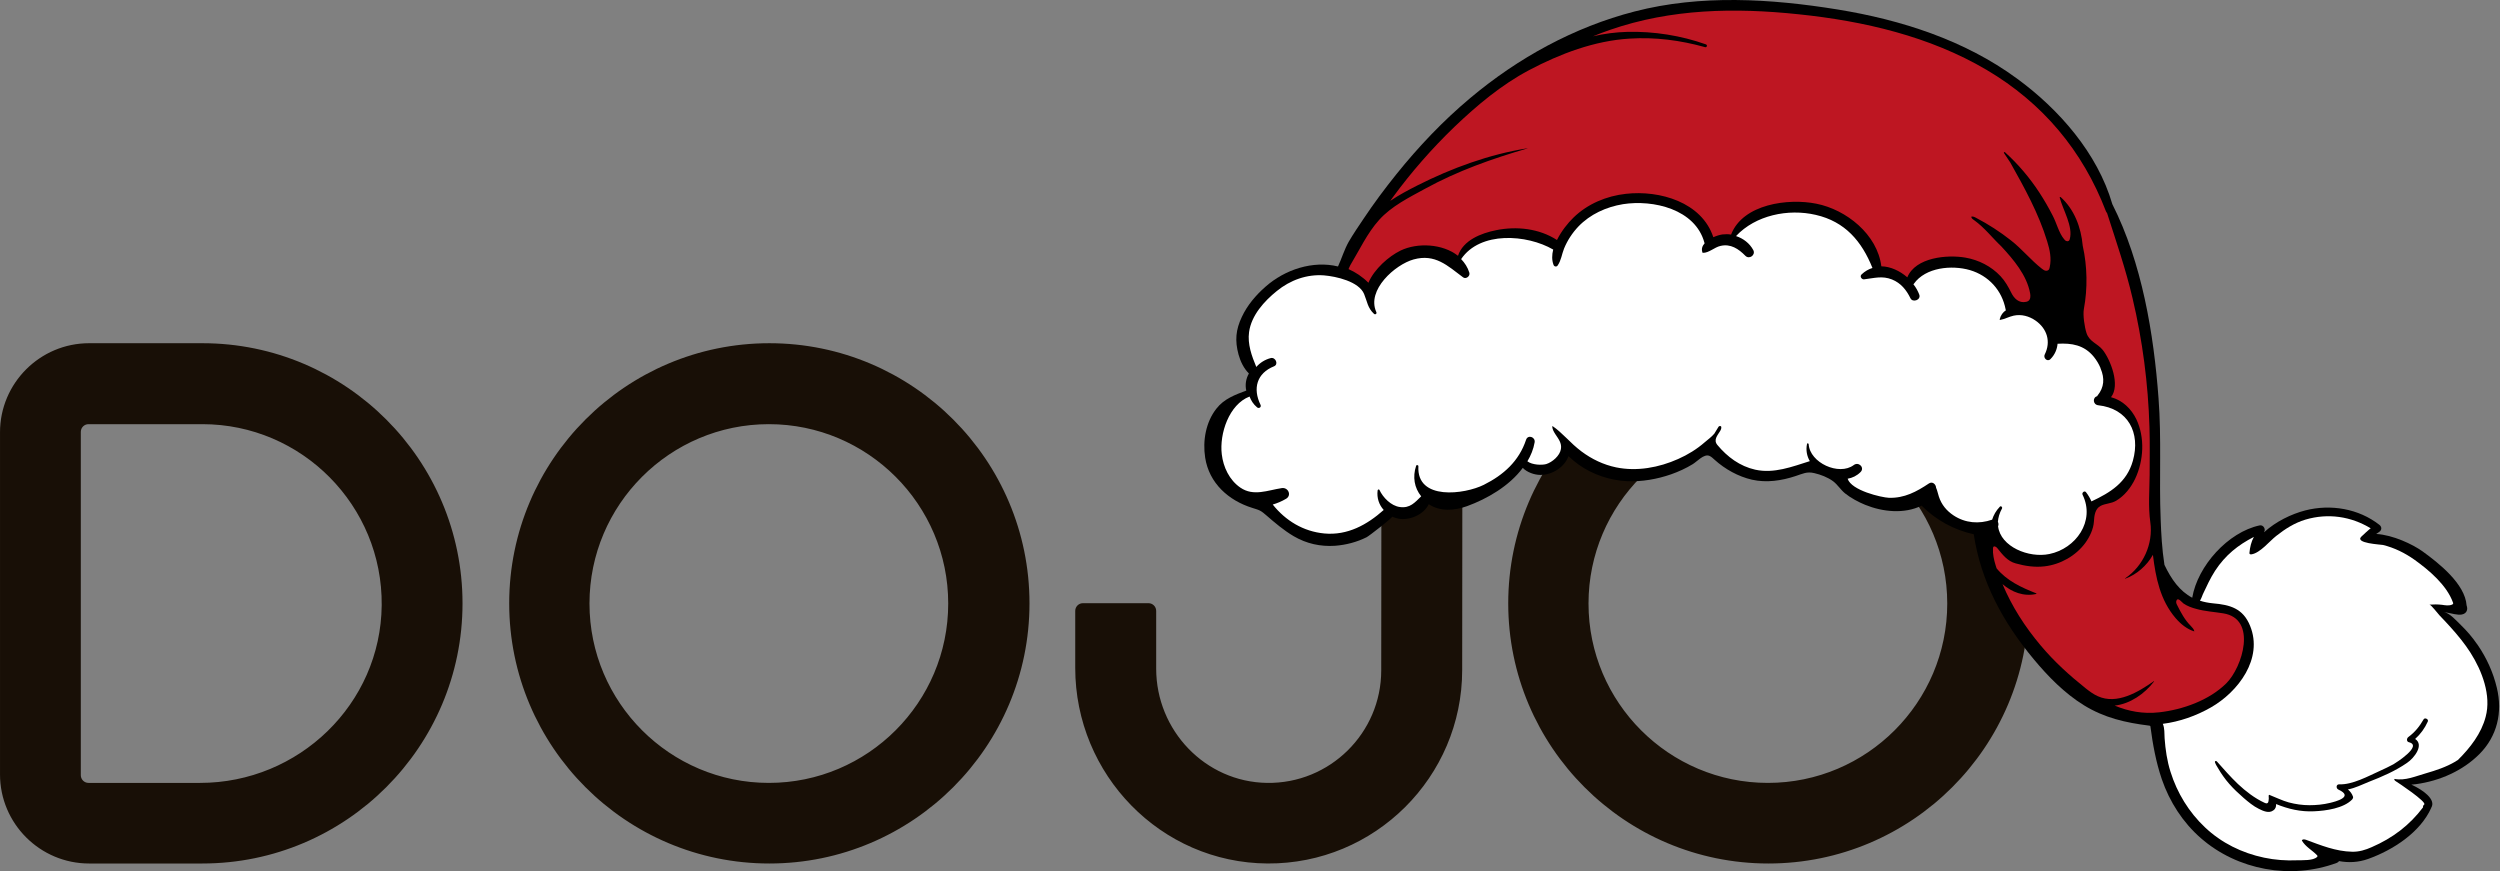
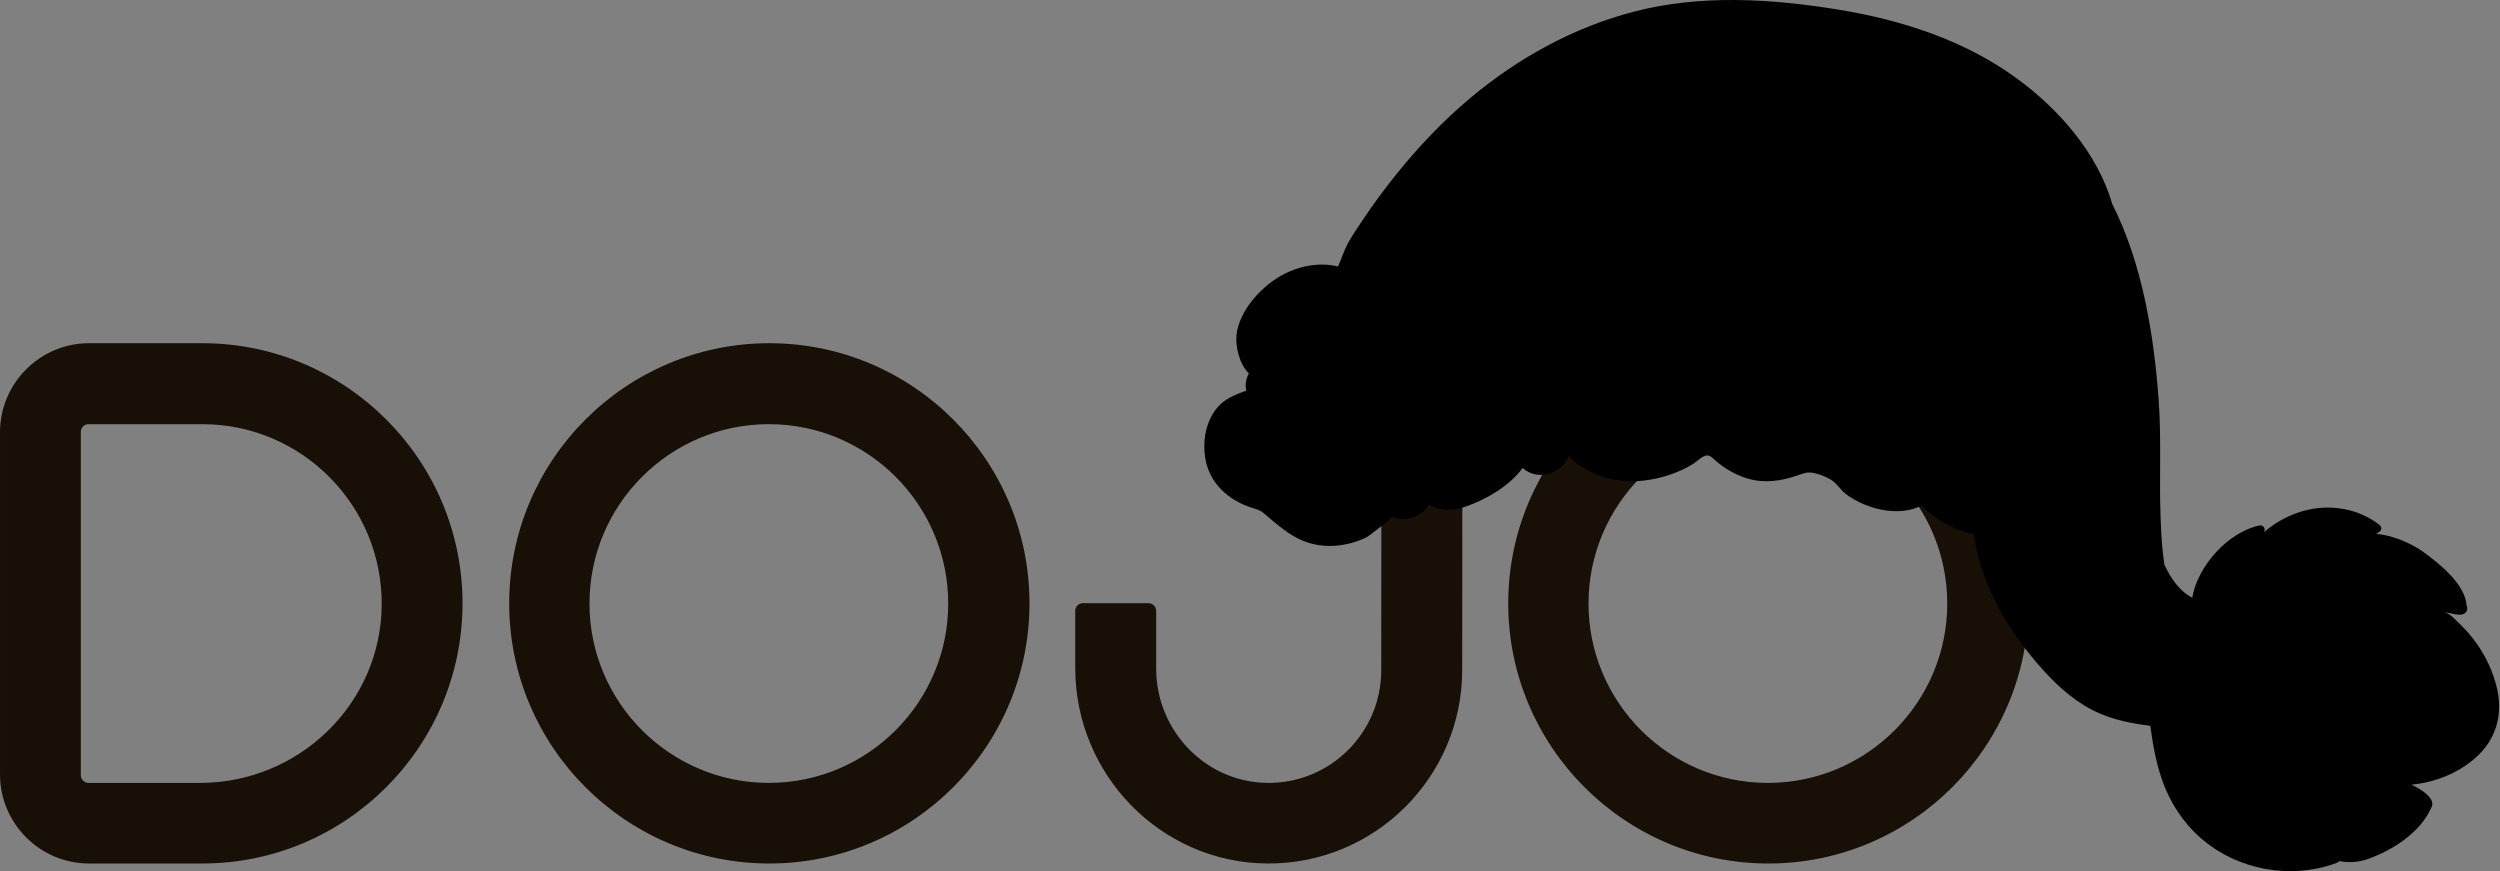
<svg xmlns="http://www.w3.org/2000/svg" width="1323" height="461" version="1.1" x="0px" y="0px" viewBox="0 0 1323 461" style="enable-background:new 0 0 1323 461;" xml:space="preserve">
  <rect x="0" y="0" width="1323" height="461" fill="#808080" stroke="none" />
  <g class="layer">
    <title>Layer 1</title>
    <g id="svg_23" transform="matrix(1.02 0 0 1.02 560.77 345.46)">
      <path d="m395.74,258.97c-74.42,0 -134.97,-60.55 -134.97,-134.97c0,-74.42 60.55,-134.97 134.97,-134.97c74.42,0 134.97,60.55 134.97,134.97c0,74.42 -60.55,134.97 -134.97,134.97zm-0.26,-227.94c-51.31,0 -93.06,41.75 -93.06,93.06c0,51.31 41.75,93.06 93.06,93.06c51.31,0 93.06,-41.75 93.06,-93.06c0,-51.31 -41.74,-93.06 -93.06,-93.06zm518.58,227.94c-74.42,0 -134.97,-60.55 -134.97,-134.97c0,-74.42 60.54,-134.97 134.97,-134.97c74.42,0 134.97,60.55 134.97,134.97c0,74.42 -60.55,134.97 -134.97,134.97zm-0.26,-227.94c-51.31,0 -93.06,41.75 -93.06,93.06c0,51.31 41.75,93.06 93.06,93.06c51.31,0 93.06,-41.75 93.06,-93.06c0,-51.31 -41.75,-93.06 -93.06,-93.06zm-812.22,227.94l-58.75,0c-25.5,0 -46.24,-20.74 -46.24,-46.24l0,-177.46c0,-25.5 20.74,-46.24 46.24,-46.24l58.75,0c74.42,0 134.97,60.55 134.97,134.97c0,74.42 -60.55,134.97 -134.97,134.97zm-59.07,-227.94c-2.21,0 -4,1.79 -4,4l0,178.12c0,2.21 1.79,4 4,4l57.87,0c51.23,0 93.74,-40.91 94.24,-92.14c0.5,-51.73 -41.44,-93.98 -93.05,-93.98l-59.06,0zm712.69,127.56l0.15,-165.73c0,-2.21 -1.79,-4 -4,-4l-34,0c-2.21,0 -4,1.79 -4,4l-0.15,165.92c0,32.49 -26.68,58.87 -59.29,58.37c-32.03,-0.49 -57.47,-27.22 -57.47,-59.26l0,-29.98c0,-2.21 -1.79,-4 -4,-4l-34,0c-2.21,0 -4,1.79 -4,4l0,29.57c0,55.39 44.4,101.16 99.79,101.48c55.62,0.33 100.97,-44.82 100.97,-100.37z" fill="rgb(24,15,6)" fill-rule="nonzero" id="svg_24" stroke="rgb(0,0,0)" stroke-dashoffset="0" stroke-miterlimit="4" stroke-width="0" transform="translate(-546.36 -149.65)" />
    </g>
    <g id="svg_13" transform="matrix(0.87 0 0 0.87 1003.96 256.77)">
      <g id="svg_14">
        <g id="svg_15">
          <path d="m792.48,532.92c10.9,-10.9 14.3,-25.4 10.7,-40.4c-2.2,-9.3 -6.2,-18.1 -11.6,-26c-0.2,-0.3 -0.4,-0.6 -0.6,-0.8c-2.8,-4.1 -6,-7.8 -9.6,-11.3c-2.5,-2.4 -6.9,-7.5 -10.5,-8c0.7,0.1 1.5,0.2 2.2,0.4c2.6,0.4 6.1,1.6 8.8,1.1c3.1,-0.6 3.8,-3.2 2.9,-5.5c-0.9,-13.2 -17.1,-25.9 -26.8,-32.9c-6,-4.3 -18,-10 -28.2,-10.6c0.6,-0.4 1.3,-0.8 1.9,-1.3c1.6,-1.1 1.6,-3 0.1,-4.2c-12.6,-9.9 -29.7,-12.8 -45.2,-8.8c-8.4,2.2 -17.8,6.7 -24.9,13.2c0,0 -0.1,-0.1 -0.1,-0.1c1.2,-1.6 -0.4,-4.5 -2.7,-4c-19.2,4.1 -37.7,24.6 -41,44c-7.7,-4.1 -12.7,-11.2 -16.9,-20c-1.5,-9.6 -2,-19.3 -2.3,-27.7c-1,-24.6 0.6,-49.1 -1.3,-73.7c-2.9,-39.1 -10,-82.2 -28.1,-118c-9,-31 -32.4,-57.7 -58,-76.4c-31.9,-23.4 -70.4,-35.7 -109,-42c-40.7,-6.6 -83.4,-9.2 -123.6,1.2c-36.8,9.5 -70.8,28.2 -99.9,52.6c-16.6,13.9 -31.5,29.6 -45,46.4c-7,8.7 -13.7,17.7 -19.9,27c-3.1,4.6 -6.3,9.3 -9.1,14.1c-2.7,4.8 -4.2,10 -6.5,15c-15.2,-3.7 -32.3,1.8 -44.2,12.4c-5.8,5.1 -11,11.2 -14.3,18.3c-3.7,7.8 -4.3,14.4 -2,22.9c1.2,4.3 3.2,8.4 6.3,11.5c-1.8,3.1 -2.4,6.9 -1.6,10.4c-6.7,2.5 -13.5,5 -18.1,10.9c-6.5,8.2 -8.5,19.6 -6.9,29.9c2.4,15.5 14.2,26.1 28.8,30.6c1.5,0.5 3.1,0.9 4.5,1.6c1.4,0.7 2.6,1.8 3.8,2.8c5.3,4.6 10.7,9.2 16.8,12.8c7.7,4.5 16.2,6.4 25.1,5.8c6.6,-0.5 13.2,-2.2 19.2,-5.2c1.6,-0.8 16.2,-12.2 15.5,-12.5c1.2,0.5 2.5,0.9 3.8,1.2c6.7,1.3 15.5,-2.4 18.5,-8.8c6.9,4.6 15.5,4 23.3,1.2c12.1,-4.4 25.7,-12.2 33.9,-23.3c2.5,2.7 7.1,4.3 10.7,4.3c7.2,0 14.6,-4.6 17.1,-11.4c2,1.9 4.2,3.7 6.4,5.3c8.6,6 18.8,9.4 29.2,9.9c9.1,0.4 18.3,-1.2 26.9,-4.2c4.5,-1.6 8.9,-3.6 13,-6.1c2.7,-1.6 6.9,-6.5 10.2,-5.1c1.2,0.5 2.2,1.5 3.2,2.4c6.3,5.7 14.4,10.2 22.7,12.1c8.9,2 18,0.6 26.5,-2.2c4.3,-1.4 6.9,-2.9 11.4,-1.8c3.9,0.9 8.1,2.5 11.4,4.9c2.8,2.1 4.6,5.2 7.3,7.4c3.3,2.7 8.3,5.4 12.3,7c10.6,4.3 23.7,5.7 34.3,0.5c8.6,8.7 19.7,14.8 31.7,17.4c4.4,28.9 17.8,53.5 36.4,75.9c8.9,10.7 18.8,20.8 30.6,28.1c12.5,7.7 25.3,10.6 39.7,12.4c0.3,0 0.6,0.1 0.7,0.3c0.1,0.1 0.1,0.3 0.1,0.4c1.4,10.8 3.4,21.6 6.9,31.9c4.7,13.7 12.8,26.3 23.7,35.8c22.4,19.6 54.9,25.4 82.7,15.1c0.6,-0.2 1.1,-0.6 1.4,-1.1c5.8,1.1 11.8,0.8 17.7,-1.3c15.1,-5.4 31.7,-16.1 38.4,-31.1c0,0 0,-0.1 0,-0.1c3,-4.8 -4.6,-10.6 -12.1,-14c1,-0.1 1.9,-0.2 2.9,-0.3c14.5,-2 28.4,-8.2 38.4,-18.2z" fill="rgb(0,0,0)" fill-rule="nonzero" id="svg_16" stroke-dashoffset="0" stroke-miterlimit="4" transform="translate(-438.38 -369.27)" />
        </g>
        <g id="svg_17" transform="matrix(1 0 0 1 -105.5 -34.44)">
-           <path d="m496.18,390.22c-8,2.8 -16.4,2.1 -23.5,-2.6c-4.2,-2.8 -7.3,-6.5 -8.9,-11.4c-0.7,-2 -0.9,-3.7 -1.7,-5.4c-0.1,-2.1 -2.2,-4.1 -4.4,-2.6c-7.5,5 -14.9,9 -24.3,8.7c-4.5,-0.2 -22.8,-4.4 -25.1,-11.6c2.9,-0.5 5.6,-1.8 7.8,-4c2.8,-2.7 -1.1,-6.6 -4.1,-4.3c-9,6.7 -26.7,-1.4 -27.4,-12.7c0,-0.5 -0.9,-0.8 -1,-0.2c-0.8,3.8 -0.1,7.4 1.7,10.5c-10.8,3.4 -21.8,7.7 -33.2,5.2c-9.4,-2.1 -17,-7.8 -23,-15c-2.6,-3.1 0,-5.8 1.7,-8.6c0.5,-0.9 1,-2.1 0.4,-2.9c-0.4,0 -0.8,0 -1.1,0c-0.2,0 -2.5,4.1 -2.9,4.6c-1.7,2 -3.8,3.5 -5.8,5.2c-4.8,4.2 -10.3,7.6 -16.2,10.2c-11.6,5.2 -25.1,7.7 -37.7,5.1c-7.7,-1.6 -14.8,-5 -21.1,-9.7c-3.3,-2.5 -6.3,-5.3 -9.2,-8.2c-2.6,-2.5 -5.5,-5.3 -8.5,-7.3c-0.2,1.8 0.8,3.4 1.8,5c1.9,2.9 4,5.4 3.4,9c-0.6,4.1 -5.3,8.1 -9,9.2c-2.5,0.7 -8.4,0.6 -11.4,-1.7c2.1,-3.5 3.7,-7.4 4.4,-11.5c0.6,-3.3 -4.1,-4.9 -5.2,-1.6c-4.3,13 -13.7,21.4 -25.7,27.4c-11.6,5.8 -41,9.8 -39.8,-11.3c0,-0.8 -1.2,-1 -1.4,-0.2c-2.2,6.7 -1.1,13.3 3.1,18.5c-3.8,3.7 -6.8,7.4 -13,6.5c-5.3,-0.7 -10.2,-5.7 -12.4,-10.4c-0.3,-0.6 -1,-0.2 -1.1,0.3c-0.6,4.6 0.9,8.8 3.7,11.9c-10.1,9 -22,15.6 -36.1,14.3c-12.8,-1.2 -23.6,-7.8 -31.4,-17.6c2.7,-0.8 5.4,-1.9 8.1,-3.5c3.6,-2.1 1.3,-7.1 -2.6,-6.5c-8.6,1.3 -17.2,5.2 -25.2,-0.3c-6.7,-4.6 -10.4,-12.5 -11.3,-20.3c-1.5,-12.5 4.4,-30.3 16.9,-35.1c0.9,2.4 2.3,4.7 4.6,6.6c1.1,0.9 2.7,-0.1 2.1,-1.5c-4.9,-10 -2.3,-19.3 8.2,-23.5c2.9,-1.2 0.9,-5.7 -2,-5c-3.5,0.9 -6.5,2.8 -8.8,5.4c-2.8,-6.7 -5.4,-13.9 -4.4,-21.2c1.4,-10.2 9.2,-18.8 16.9,-25c8.1,-6.6 18.2,-10.3 28.7,-9.5c7.3,0.6 21.3,3.7 24.4,11.4c1.9,4.6 2.1,8.4 6,12c0.8,0.7 1.9,-0.1 1.4,-1.1c-6.1,-13.4 11.5,-28.9 22.7,-32c13.1,-3.6 20.6,3.8 30.1,10.9c1.7,1.3 4.4,-0.7 3.8,-2.8c-1,-3.3 -2.8,-6 -5,-8.3c11.5,-17.1 40,-15.1 56,-5.8c-0.8,3.2 -0.9,6.4 0.2,9.3c0.4,1.1 1.8,1.4 2.5,0.4c2.2,-3.2 2.5,-6.8 3.9,-10.3c2,-4.9 5,-9.5 8.7,-13.4c7.2,-7.5 16.9,-11.9 27.1,-13.6c18.4,-2.9 44.1,3 49.6,23.5c0,0.1 0.1,0.2 0.1,0.3c-1.4,1.6 -2.1,3.4 -1.3,5.6c0,0.1 0.1,0.2 0.2,0.2c3.7,0.1 7.1,-3.4 10.7,-4.2c6.2,-1.5 11.1,1.8 15.2,6c2.4,2.4 6.4,-0.5 4.8,-3.5c-2.2,-4.1 -6.1,-7.1 -10.5,-8.5c11.9,-12.7 31.7,-16.8 48.5,-12.9c17.9,4.1 28,16.1 34.5,32.3c-2.3,0.7 -4.6,2 -6.6,3.9c-1.4,1.3 0.2,3.3 1.6,3c6,-0.7 10.9,-2.3 16.9,0.1c5.4,2.2 8.7,6.3 11.2,11.4c1.4,2.9 6.5,1 5.4,-2.1c-0.8,-2.2 -2,-4.4 -3.6,-6.4c0.1,-0.1 0.2,-0.2 0.3,-0.3c7.1,-10 23,-11.5 34.1,-8.3c11.4,3.4 19.5,12.3 21.7,23.9c0,0.2 0.1,0.4 0.2,0.5c-1.8,1.2 -3.2,3 -3.8,5.5c-0.1,0.2 0.1,0.4 0.3,0.4c2.8,-0.5 5.4,-2 8.2,-2.6c4.7,-1 9.4,0.3 13.3,3c7,4.9 9.5,12.8 5.6,20.6c-1.1,2.1 1.6,4.8 3.5,2.8c2.7,-2.7 4,-6 4.3,-9.3c8.5,-0.5 16.2,0.7 22.1,8c1.6,2 3,4.3 4,6.7c0,0.1 0,0.3 0.1,0.4c2.5,5.9 2.2,11.4 -1.9,16.4c-0.1,0.1 -0.2,0.3 -0.2,0.4c-2.9,0.7 -2.7,5.1 0.6,5.5c18.2,2 25.9,16.7 21.1,33.8c-3.7,13.2 -13.7,19.3 -25.2,24.7c-0.8,-1.9 -1.9,-3.8 -3.3,-5.6c-0.9,-1.2 -2.7,0.3 -2.1,1.5c7.9,16.1 -4.1,32.8 -20.2,36.1c-12.5,2.6 -29.7,-4.4 -31.2,-16.9c0.4,-0.8 0.3,-1.8 -0.1,-2.7c0.2,-2.5 0.9,-5.2 2.5,-8.1c0.4,-0.8 -0.6,-1.8 -1.3,-1.1c-2.4,2.5 -3.8,5.1 -4.7,7.9c0,0 0,0 0,0z" fill="rgb(255,255,255)" fill-rule="nonzero" id="svg_18" stroke-dashoffset="0" stroke-miterlimit="4" transform="translate(-332.88 -334.82)" />
-         </g>
+           </g>
        <g id="svg_19" transform="matrix(1 0 0 1 -33.75 -44.91)">
-           <path d="m570.68,503.32c9.4,-1 18.3,-7.2 24,-14.7c0.1,-0.1 -0.1,-0.2 -0.1,-0.2c-9.4,6.6 -22.4,14.5 -34.1,9.2c-2.7,-1.2 -5.1,-3 -7.4,-4.8c-10,-8 -19.1,-16.2 -27.4,-26.1c-9.6,-11.4 -17.5,-23.7 -23.2,-37.3c5.7,4.9 12.9,7.7 20.5,6c0.2,0 0.2,-0.3 0,-0.4c-9.4,-3.7 -17.9,-7.7 -24.1,-15.2c-0.2,-0.6 -0.4,-1.2 -0.6,-1.9c-1,-3.2 -1.8,-6.8 -1.6,-10.2c0,-0.3 0.1,-0.6 0.2,-0.9c0.6,-0.8 1.9,0 2.5,0.8c3.1,3.9 6.2,7.9 11.1,9.2c5.7,1.6 11.6,2.5 17.5,1.8c9.7,-1.1 19.1,-6.4 24.9,-14.3c2.6,-3.6 4.9,-8.3 5.2,-12.9c0.2,-3.4 0.6,-7.8 4.1,-9.6c2.9,-1.5 6.3,-1.3 9.4,-3.1c5.2,-3.1 9,-8 11.6,-13.4c5.2,-11 6,-25.1 0.7,-36.2c-3.1,-6.4 -8.4,-11.5 -15.4,-13.4c5.8,-7.3 -0.3,-22.7 -5,-28.7c-3.3,-4.1 -8.1,-4.9 -9.9,-10.3c-1.2,-3.7 -2.3,-11 -1.6,-14.7c2.3,-12.3 2.1,-25.9 -0.7,-38.4c-1,-11.3 -5.2,-22.2 -13.4,-29.6c-0.3,-0.2 -0.7,0 -0.6,0.3c1.9,7.4 8.3,17.6 6.1,25.3c-0.1,0.3 -0.2,0.6 -0.4,0.8c-0.4,0.5 -1.1,0.5 -1.7,0.3c-0.6,-0.2 -1,-0.7 -1.4,-1.2c-3.1,-3.7 -4.5,-9.7 -6.8,-14.1c-2.5,-4.9 -5.2,-9.6 -8.2,-14.2c-5.9,-9 -12.9,-17.3 -20.9,-24.5c-0.3,-0.3 -0.9,0.1 -0.6,0.5c1.3,1.9 2.6,3.8 3.8,5.7c8.7,15.5 17.3,31 22.5,48.1c1.6,5.2 2.7,10.3 1.5,15.7c-0.1,0.6 -0.3,1.2 -0.7,1.6c-0.5,0.5 -1.4,0.6 -2.1,0.4c-0.7,-0.2 -1.3,-0.7 -1.9,-1.1c-6.8,-5.3 -12.1,-12 -18.9,-17.3c-6.6,-5.2 -13.7,-9.8 -21.2,-13.7c-0.9,-0.5 -1.9,-1 -2.9,-0.7c0,0.9 0.9,1.6 1.7,2.1c6.4,4.6 11,10.7 16.6,16c7.4,8 15.5,17.5 17.5,28.5c0.3,1.6 0.3,3.6 -1,4.6c-0.4,0.3 -0.9,0.5 -1.4,0.6c-4.4,1 -7.4,-2.1 -9.1,-5.6c-1.8,-3.6 -3.7,-7 -6.5,-10c-5.6,-6 -13.3,-9.9 -21.4,-11.3c-11,-1.9 -30.3,-0.2 -35.3,12c-4.5,-3.9 -10.2,-6.6 -15.8,-6.7c-2.4,-19.4 -21.3,-34.5 -39.6,-38.1c-16.9,-3.4 -44.6,0.1 -51.8,18.8c-1.7,-0.3 -3.4,-0.3 -5.2,-0.1c-1.5,0.2 -3.6,0.8 -5.6,1.7c-7,-21.3 -32.6,-28.7 -53.1,-26.4c-11.9,1.3 -23.4,6.1 -32,14.5c-3.4,3.3 -7.4,8.3 -10,13.6c-10.8,-7 -24.5,-8.5 -36.9,-6c-9.5,1.9 -20.2,6.2 -23.3,15.6c-9.4,-7.4 -24.7,-8.1 -34.9,-3.2c-7.2,3.5 -16,11.2 -19.6,19.6c-3.7,-3.7 -7.8,-6.4 -12.1,-8.3c0.3,-0.6 0.6,-1.5 1.1,-2.4c5.6,-9.3 10.3,-19.5 17.5,-27.5c7.4,-8.3 18.3,-13.7 28,-19c19.7,-10.8 40.6,-18.2 62.2,-24.5c0.1,0 0,-0.1 0,-0.1c-23.2,3.7 -45.9,12 -66.9,22.6c-5.5,2.8 -11.2,5.8 -16.5,9.4c0.5,-0.7 1,-1.4 1.5,-2.1c11.2,-15.3 23.8,-29.7 37.5,-42.9c13.7,-13.1 28.6,-25.6 45.4,-34.5c18.9,-10 39.8,-17.9 61.1,-19.2c15.7,-1 30.9,1 46,5.2c1.1,0.3 1.6,-1.3 0.5,-1.7c-15.3,-5.4 -31.7,-8 -47.9,-7.6c-7,0.2 -14,1.1 -20.8,2.7c3.4,-1.4 6.8,-2.7 10.3,-3.9c37.3,-12.9 75.8,-13.6 114.8,-9.5c39.6,4.1 79.7,13.4 114.3,33.8c34.1,20.1 58.5,49.2 72.6,86c0.2,0.4 0.4,0.8 0.7,1.1c5.5,17.2 11.4,34.2 15.5,51.8c6.1,25.7 9.5,52 10.3,78.4c0.3,9.7 0.1,19.4 0.1,29.1c-0.1,9.4 -0.9,19.4 0.4,28.7c1.9,13.2 -4.3,26.8 -15.3,34.2c-0.1,0 0,0.2 0.1,0.2c6.9,-2.5 13.1,-7.9 16.8,-14.5c1.7,13.9 4.4,27.5 13.8,38.5c3.1,3.6 6.9,6.7 11.4,8.1c-0.2,-1.4 -1.3,-2.4 -2.3,-3.5c-3.5,-3.5 -5.9,-8 -8.1,-12.4c-0.5,-0.9 -0.9,-1.9 -0.5,-2.8c0.9,-2.4 3.4,1.1 4.3,1.7c2.3,1.6 5.1,2.6 7.8,3.3c5.3,1.5 11,1.8 16.4,2.7c20.8,3.3 11.7,32.8 1.8,42.6c-10.4,10.3 -26.5,16 -40.8,17.6c-9.8,1.1 -18.7,-0.6 -27.1,-4.1z" fill="rgb(190,22,34)" fill-rule="nonzero" id="svg_20" stroke-dashoffset="0" stroke-miterlimit="4" transform="translate(-404.63 -324.35)" />
-         </g>
+           </g>
        <g id="svg_21" transform="matrix(1 0 0 1 287.95 153.74)">
-           <path d="m787.18,471.22c-3.5,-5.5 -7.6,-10.5 -12,-15.4c-2.2,-2.5 -4.6,-5 -6.9,-7.4c-0.9,-0.9 -5.1,-6.5 -6.1,-6.5c2.5,-0.2 5.1,-0.2 7.6,0.1c2,0.3 4.2,0.7 6.1,-0.1c0.3,-0.1 0.6,-0.3 0.7,-0.6c0.1,-0.2 0,-0.5 -0.1,-0.7c-3.8,-10.6 -14.6,-19.7 -23.4,-26c-5.8,-4.1 -12.2,-7.3 -19.2,-9c-1.4,-0.3 -17.4,-1 -13.1,-5.1c0.4,-0.4 5.4,-5.1 5.7,-5c-12,-7.3 -26,-9.4 -39.8,-5.3c-6.6,2 -12.4,5.7 -17.7,9.9c-4.1,3.2 -9.7,10.3 -15,11.2c-0.4,0.1 -1,0 -1.2,-0.3c-0.1,-0.2 -0.1,-0.4 -0.1,-0.6c0.3,-3.4 1.1,-6.8 2.7,-9.7c-9.6,4.9 -17.4,11.1 -23.6,20.6c-2.9,4.5 -5.1,9.3 -7.4,14.2c-0.4,0.9 -0.9,2.6 -1.8,4c2.4,0.8 5,1.3 7.9,1.6c10.5,0.9 18.3,3.1 22.6,13.7c8.1,19.9 -7.2,40.1 -23.8,49.6c-9.1,5.2 -19.1,8.7 -29.3,10c1.2,2.7 0.9,5.8 1.1,8.8c0.5,6.9 1.5,13.8 3.6,20.4c4,12.8 11.2,24.6 21,33.8c9.9,9.4 22.5,15.6 35.9,18.4c6.6,1.4 13.4,1.9 20.2,1.6c3.2,-0.1 9.6,0.3 12,-2c0.1,-0.1 0.3,-0.3 0.3,-0.5c0,-0.2 -0.2,-0.5 -0.3,-0.6c-3,-3.1 -7,-5.1 -9.2,-8.9c0.2,-0.9 1.5,-0.8 2.4,-0.5c9.2,3.4 18.2,7.1 28.2,7.3c4.2,0.1 8.1,-1.1 11.9,-2.8c12.7,-5.5 23,-13.3 31.2,-24.2c-0.1,-0.6 0.1,-1.3 0.7,-1.7c1.9,-1.5 -16.1,-13.5 -17.3,-14.2c-0.5,-0.3 -1.1,-0.9 -0.8,-1.4c6.5,1.3 13,-1.7 19.1,-3.4c6.2,-1.8 12.3,-3.8 17.9,-7.1c0.5,-0.3 1,-0.7 1.6,-1c7.5,-7.4 14.3,-16.2 16.9,-26.3c3.5,-13 -2.2,-27.9 -9.2,-38.9zm-26,41.8c-1.9,4.2 -4.4,7.6 -7.7,10.6c5.6,3.6 -0.5,11.6 -5,14.6c-7.1,4.9 -15.2,8.4 -23.2,11.5c-4,1.6 -8.3,3.8 -12.7,4.6c1.4,1.2 2.5,2.6 3.1,4.4c0.2,0.6 -0.1,1.2 -0.5,1.7c-5.2,5.4 -16,6.9 -23.2,7.2c-8.2,0.4 -15.7,-1.4 -23.1,-4.4c0.1,1.4 -0.2,2.8 -1.6,3.8c-2.7,2.1 -6.3,0.4 -8.9,-0.9c-3.3,-1.6 -6.4,-4.2 -9.2,-6.6c-1.6,-1.4 -3.1,-2.8 -4.6,-4.2c-2.9,-2.8 -5.6,-5.8 -7.9,-9.1c-1,-1.4 -2,-2.9 -2.9,-4.5c-0.4,-0.7 -2.6,-3.9 -2,-4.5c0.3,-0.3 0.8,-0.2 1.1,0.1c4.1,4.6 8.3,9.4 12.8,13.7c4.8,4.5 10.1,8.6 16.1,11.4c0.6,0.3 1.4,0.6 1.9,0.2c0.4,-0.3 0.5,-0.7 0.6,-1.2c0.2,-1 0.2,-2 0.1,-3c0,-0.3 0,-0.7 0.3,-0.8c0.1,0 0.2,0 0.3,0.1c3.9,1.5 7.6,3.4 11.6,4.5c4.1,1.1 8.4,1.7 12.6,1.7c4.2,0 8.4,-0.4 12.5,-1.4c2.9,-0.7 15,-3.6 5.1,-8.1c-1.5,-0.7 -1.5,-3.2 0.5,-3.2c7.9,0.4 17.7,-5 24.8,-8.2c2.8,-1.2 5.5,-2.6 8.2,-4c1.4,-0.8 18,-11.3 9.4,-13.4c-1.6,-0.4 -1.4,-2.4 -0.3,-3.2c4.1,-3 6.8,-6.5 9.3,-10.8c0.7,-1.1 3.1,-0.1 2.5,1.4z" fill="rgb(255,255,255)" fill-rule="nonzero" id="svg_22" stroke-dashoffset="0" stroke-miterlimit="4" transform="translate(-726.33 -523.01)" />
-         </g>
+           </g>
      </g>
    </g>
  </g>
</svg>